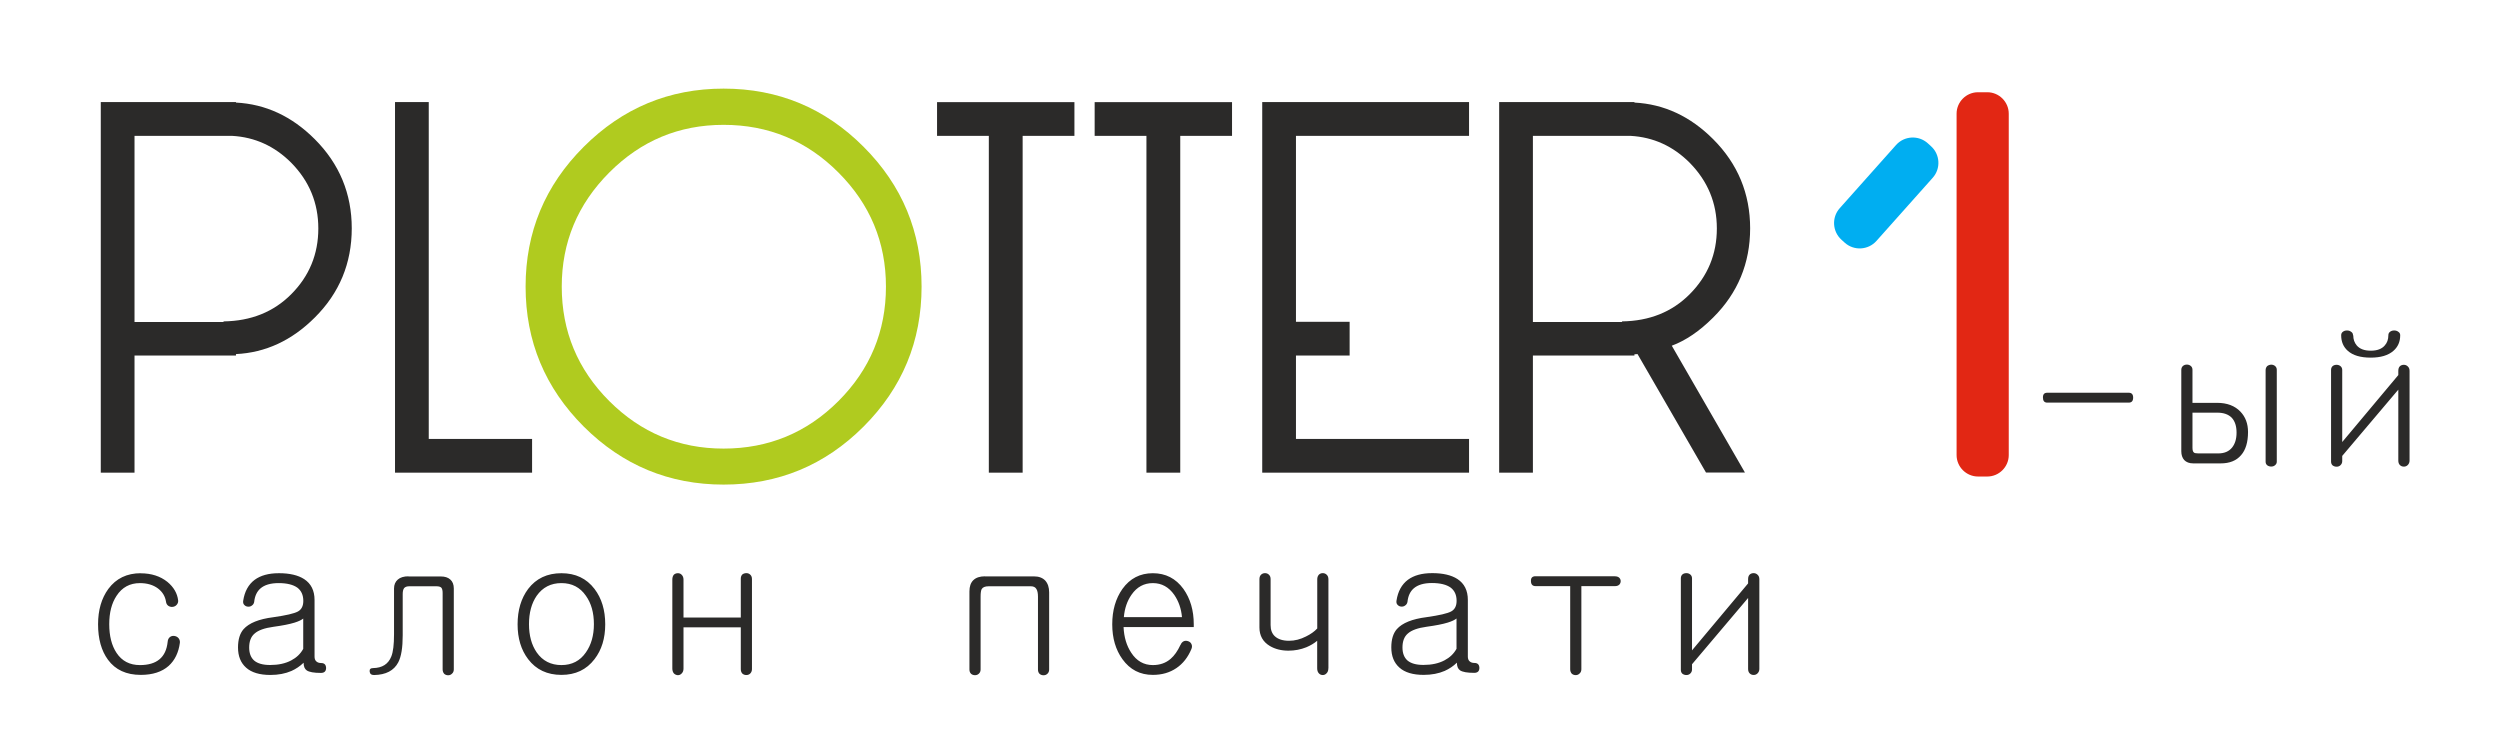
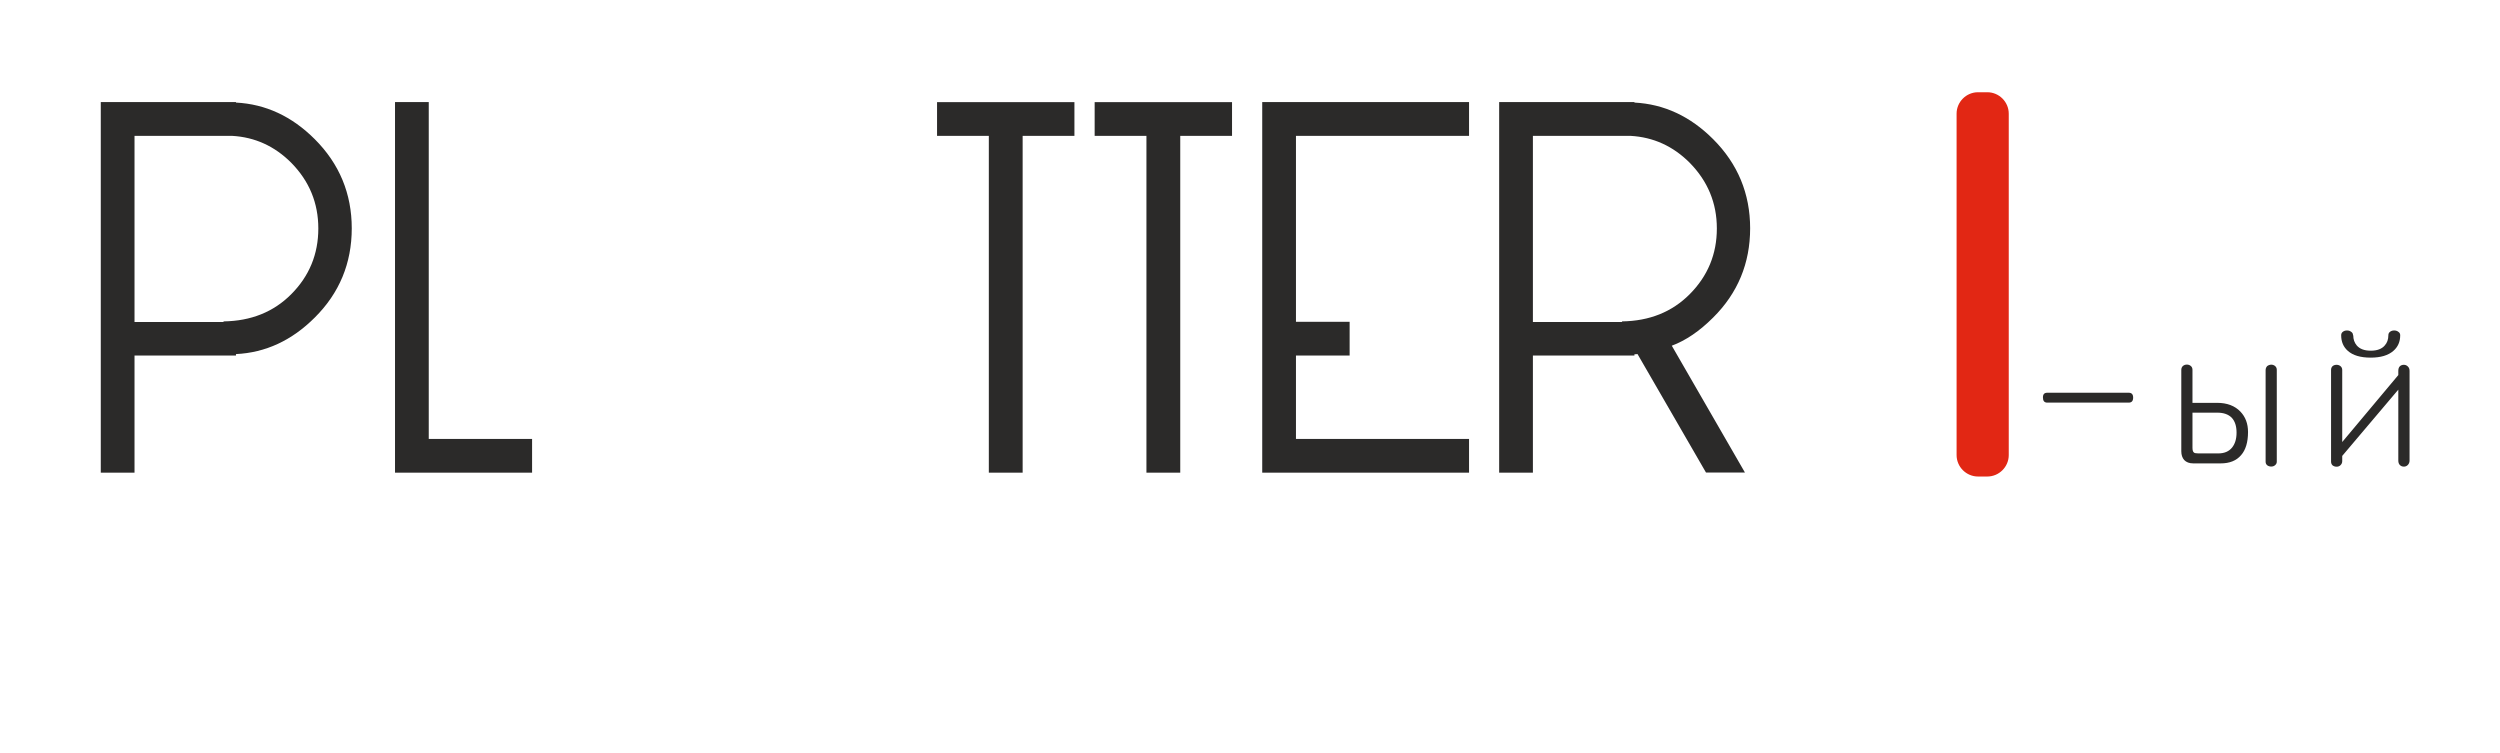
<svg xmlns="http://www.w3.org/2000/svg" xml:space="preserve" width="415mm" height="125mm" version="1.1" style="shape-rendering:geometricPrecision; text-rendering:geometricPrecision; image-rendering:optimizeQuality; fill-rule:evenodd; clip-rule:evenodd" viewBox="0 0 33120 9976">
  <defs>
    <style type="text/css">
   
    .fil5 {fill:none}
    .fil0 {fill:#00AEF1}
    .fil1 {fill:#E22714}
    .fil3 {fill:#2B2A29;fill-rule:nonzero}
    .fil2 {fill:#2B2A29;fill-rule:nonzero}
    .fil4 {fill:#B0CB1F;fill-rule:nonzero}
   
  </style>
  </defs>
  <g id="Слой_x0020_1">
-     <path class="fil0" d="M25538 1897l43 39c122,109 133,297 24,419l-746 837c-109,122 -297,133 -419,24l-43 -39c-122,-109 -133,-297 -24,-419l746 -837c109,-122 297,-133 419,-24z" />
    <path class="fil1" d="M26205 1222l123 0c156,0 284,128 284,284l0 4523c0,156 -128,284 -284,284l-123 0c-156,0 -284,-128 -284,-284l0 -4523c0,-156 128,-284 284,-284z" />
    <path class="fil2" d="M28201 5203l-1079 0c-39,0 -58,21 -57,64 0,44 19,67 57,67l1079 0c40,0 59,-22 59,-67 0,-43 -20,-64 -59,-64zm845 264l0 0 330 0c83,0 147,23 191,68 42,46 63,111 63,196 0,84 -20,149 -59,198 -42,52 -103,78 -184,78l-261 0c-33,0 -53,-4 -61,-12 -13,-10 -19,-31 -19,-64l0 -465zm969 650l0 0c0,19 7,35 21,47 15,11 32,17 53,17 19,0 36,-5 50,-17 16,-13 24,-28 24,-47l0 -1217c0,-22 -8,-39 -24,-52 -14,-11 -31,-17 -50,-17 -21,1 -38,8 -53,19 -14,15 -21,33 -21,55l0 1212zm-1117 -1216l0 0 0 1077c0,49 13,87 38,116 28,30 69,45 120,45l364 0c118,0 208,-36 270,-109 61,-69 92,-172 92,-307 0,-110 -34,-200 -101,-270 -74,-77 -177,-116 -307,-116l-328 0 0 -438c0,-22 -8,-40 -24,-52 -14,-11 -31,-17 -50,-17 -21,0 -38,6 -53,19 -14,13 -21,30 -21,52zm2275 -459l0 0c0,-21 -8,-36 -26,-47 -14,-11 -32,-17 -54,-17 -22,0 -40,6 -54,17 -16,11 -23,27 -23,47 0,85 29,154 88,206 67,60 168,90 303,90 132,0 233,-30 301,-90 60,-52 90,-121 90,-206 0,-21 -8,-36 -26,-47 -14,-11 -32,-17 -54,-17 -22,0 -40,6 -54,17 -16,11 -23,27 -23,47 0,55 -16,100 -48,135 -39,46 -101,69 -185,69 -86,0 -148,-24 -187,-71 -30,-36 -45,-80 -45,-132zm749 471l0 0c0,-25 -8,-45 -24,-59 -14,-14 -32,-21 -52,-21 -20,0 -38,6 -52,19 -15,15 -21,35 -21,62l0 55 -743 887 0 -954c0,-22 -8,-39 -24,-52 -14,-11 -31,-17 -50,-17 -21,0 -38,5 -53,17 -14,13 -21,30 -21,52l0 1212c0,22 7,40 21,52 15,11 32,17 53,17 19,0 36,-6 50,-19 16,-15 24,-33 24,-55l0 -69 743 -878 0 940c0,25 7,45 21,59 14,14 32,21 52,21 21,0 38,-7 52,-21 16,-16 24,-36 24,-59l0 -1188z" />
-     <path class="fil2" d="M1866 7594l0 0c-185,0 -328,69 -431,208 -91,125 -136,281 -136,469 0,194 44,350 131,469 98,134 243,201 435,201 156,0 280,-40 369,-119 82,-74 132,-177 149,-307 2,-24 -4,-44 -19,-62 -15,-16 -32,-25 -55,-28 -22,-3 -41,2 -57,14 -19,14 -29,36 -31,64 -11,104 -47,181 -109,232 -60,50 -146,76 -258,76 -136,0 -239,-54 -310,-161 -65,-98 -97,-225 -97,-381 0,-153 32,-278 97,-376 73,-112 176,-168 310,-168 96,0 176,24 239,71 60,46 95,104 106,175 3,24 13,42 31,55 17,11 36,16 57,14 22,-3 40,-12 52,-26 16,-17 23,-37 21,-59 -11,-95 -59,-177 -142,-246 -95,-76 -213,-114 -355,-114zm2150 1004l0 0c-36,65 -89,115 -158,151 -77,41 -170,61 -279,61 -96,0 -166,-20 -212,-59 -44,-39 -66,-97 -66,-172 0,-82 23,-144 71,-185 49,-44 132,-74 250,-90 118,-16 211,-34 279,-55 55,-17 94,-36 116,-54l0 402zm-324 -1004l0 0c-132,0 -239,29 -319,88 -82,62 -132,153 -151,275 -4,24 0,43 14,57 13,14 29,22 48,23 20,2 38,-3 52,-14 17,-11 27,-27 31,-47 8,-79 36,-139 83,-180 54,-47 134,-71 241,-71 111,0 193,21 249,61 52,40 78,98 78,175 0,68 -24,114 -71,140 -49,27 -158,52 -326,76 -191,24 -322,77 -395,159 -49,57 -73,137 -73,242 0,115 36,204 107,267 72,65 180,97 322,97 105,0 199,-18 279,-53 60,-27 113,-63 161,-109 0,49 14,83 42,102 33,22 95,33 187,33 46,0 69,-22 69,-67 -2,-43 -24,-64 -66,-64 -28,0 -50,-8 -66,-24 -14,-14 -21,-34 -21,-61l0 -750c0,-125 -46,-217 -138,-277 -81,-52 -192,-78 -334,-78zm1720 41l0 0c-61,0 -109,14 -142,43 -33,29 -50,68 -50,119l0 606c0,137 -12,235 -36,294 -40,101 -120,152 -242,154 -33,0 -48,15 -45,45 3,32 23,47 59,47 156,-3 263,-59 320,-168 40,-76 59,-195 59,-360l0 -544c0,-36 6,-63 19,-80 14,-16 37,-24 68,-24l359 0c32,0 53,6 66,19 11,13 17,36 17,69l0 1013c0,23 7,43 21,59 15,13 32,19 53,19 19,0 36,-7 50,-21 16,-14 24,-33 24,-57l0 -1072c0,-52 -16,-92 -47,-119 -30,-27 -72,-40 -125,-40l-429 0zm2026 -41l0 0c-188,0 -335,69 -441,208 -93,125 -140,281 -140,469 0,185 46,338 140,462 106,139 253,208 441,208 186,0 332,-69 438,-208 95,-123 142,-277 142,-462 0,-188 -47,-344 -142,-469 -106,-139 -252,-208 -438,-208zm0 131l0 0c139,0 247,56 324,168 71,99 106,225 106,376 0,150 -36,274 -106,374 -77,112 -185,168 -324,168 -140,0 -250,-56 -328,-168 -68,-99 -102,-224 -102,-374 0,-151 34,-277 102,-376 79,-112 188,-168 328,-168zm1469 -46l0 0 0 1177c0,27 7,49 21,66 15,14 32,22 53,23 19,0 36,-8 50,-23 16,-16 24,-37 24,-64l0 -547 759 0 0 554c0,24 7,44 21,59 15,13 32,19 53,19 19,0 36,-6 50,-19 16,-16 24,-36 24,-59l0 -1194c0,-25 -8,-45 -24,-59 -14,-13 -31,-19 -50,-19 -21,0 -38,6 -53,17 -14,14 -21,33 -21,57l0 514 -759 0 0 -502c0,-27 -8,-48 -24,-64 -14,-15 -31,-21 -50,-21 -21,0 -38,6 -53,19 -14,16 -21,38 -21,66zm4142 -44l0 0c-68,0 -120,17 -156,53 -33,33 -50,82 -50,147l0 1034c0,24 7,43 21,57 15,13 32,19 53,19 19,0 36,-6 50,-19 16,-14 24,-33 24,-57l0 -965c0,-49 5,-82 14,-99 14,-25 45,-38 92,-38l560 0c35,0 59,12 73,36 14,22 21,56 21,102l0 965c0,24 7,43 21,57 15,13 32,19 53,19 19,0 36,-6 50,-19 16,-14 24,-33 24,-57l0 -1022c0,-66 -17,-118 -52,-157 -35,-36 -84,-55 -149,-55l-649 0zm2590 908l0 0c-38,82 -81,143 -130,185 -63,55 -142,83 -236,83 -120,0 -216,-55 -286,-163 -62,-93 -96,-207 -102,-341l930 0 0 -36c0,-185 -46,-341 -137,-469 -101,-139 -236,-208 -405,-208 -169,0 -303,69 -403,208 -90,128 -135,284 -135,469 0,183 45,337 135,462 100,139 234,208 403,208 120,0 224,-30 312,-90 87,-59 153,-143 199,-253 10,-24 10,-46 0,-66 -8,-17 -21,-29 -40,-36 -21,-8 -40,-9 -59,-2 -21,9 -36,26 -45,50zm-750 -368l0 0c10,-115 44,-214 102,-297 71,-102 165,-153 282,-153 117,0 211,52 284,156 58,85 92,183 102,295l-769 0zm2710 679l0 0 0 -1179c0,-27 -8,-47 -23,-61 -14,-14 -32,-21 -52,-21 -21,0 -38,7 -52,21 -14,16 -21,36 -21,61l0 651c-38,41 -88,76 -149,106 -74,38 -149,57 -225,57 -82,0 -144,-20 -187,-59 -38,-35 -57,-84 -57,-149l0 -610c0,-25 -8,-45 -24,-59 -14,-13 -31,-19 -50,-19 -21,0 -38,7 -53,21 -14,14 -21,34 -21,59l0 639c0,109 46,191 138,246 69,41 152,62 246,62 84,0 162,-15 237,-45 57,-24 105,-53 144,-86l0 364c0,29 7,50 21,66 14,16 32,24 52,24 21,0 38,-8 52,-24 16,-16 23,-38 23,-66zm1696 -257l0 0c-36,65 -89,115 -158,151 -77,41 -170,61 -279,61 -96,0 -166,-20 -212,-59 -44,-39 -66,-97 -66,-172 0,-82 23,-144 71,-185 49,-44 132,-74 250,-90 118,-16 211,-34 279,-55 55,-17 94,-36 116,-54l0 402zm-324 -1004l0 0c-132,0 -239,29 -319,88 -82,62 -132,153 -151,275 -4,24 0,43 14,57 13,14 29,22 48,23 20,2 38,-3 52,-14 17,-11 27,-27 31,-47 8,-79 36,-139 83,-180 54,-47 134,-71 241,-71 111,0 193,21 249,61 52,40 78,98 78,175 0,68 -24,114 -71,140 -49,27 -158,52 -326,76 -191,24 -322,77 -395,159 -49,57 -73,137 -73,242 0,115 36,204 107,267 72,65 180,97 322,97 105,0 199,-18 279,-53 60,-27 114,-63 161,-109 0,49 14,83 42,102 33,22 95,33 187,33 46,0 69,-22 69,-67 -2,-43 -24,-64 -66,-64 -28,0 -50,-8 -66,-24 -14,-14 -21,-34 -21,-61l0 -750c0,-125 -46,-217 -138,-277 -81,-52 -192,-78 -334,-78zm2424 41l0 0 -1052 0c-42,0 -63,21 -61,64 0,44 21,67 61,67l459 0 0 1101c0,23 7,43 21,59 15,13 32,19 53,19 19,0 36,-7 50,-21 16,-14 24,-33 24,-57l0 -1101 447 0c24,0 43,-7 57,-21 11,-13 17,-28 17,-45 0,-17 -6,-32 -19,-45 -14,-13 -33,-19 -57,-19zm1913 39l0 0c0,-25 -8,-45 -24,-59 -14,-14 -32,-21 -52,-21 -20,0 -38,6 -52,19 -15,15 -21,35 -21,62l0 55 -743 887 0 -954c0,-22 -8,-39 -24,-52 -14,-11 -31,-17 -50,-17 -21,0 -38,5 -53,17 -14,13 -21,30 -21,52l0 1212c0,22 7,40 21,52 15,11 32,17 53,17 19,0 36,-6 50,-19 16,-15 24,-33 24,-55l0 -69 743 -878 0 940c0,25 7,45 21,59 14,14 32,21 52,21 21,0 38,-7 52,-21 16,-16 24,-36 24,-59l0 -1188z" />
    <path class="fil3" d="M2961 4266l0 -8c364,-5 663,-125 897,-360 240,-241 359,-532 359,-871 0,-337 -119,-627 -359,-871 -220,-220 -481,-339 -782,-356l-1294 0 0 2466 1180 0zm165 428l0 16 -1344 0 0 1552 -447 0 0 -4910 1791 0 0 7c393,20 741,182 1044,485 326,326 490,721 490,1181 0,463 -164,858 -490,1182 -304,304 -652,465 -1044,484zm2554 1121l1369 0 0 447 -1816 0 0 -4910 447 0 0 4462zm7868 -4015l0 4462 -448 0 0 -4462 -686 0 0 -447 1820 0 0 447 -686 0zm2088 0l0 4462 -448 0 0 -4462 -686 0 0 -447 1820 0 0 447 -686 0zm3826 -447l0 447 -2293 0 0 2463 711 0 0 447 -711 0 0 1105 2293 0 0 447 -2740 0 0 -4910 2740 0zm2026 2913l0 -8c364,-5 663,-125 897,-360 240,-241 360,-532 360,-871 0,-337 -120,-627 -360,-871 -220,-220 -481,-339 -783,-356l-1294 0 0 2466 1180 0zm205 425c-18,2 -32,3 -40,3l0 16 -1345 0 0 1552 -447 0 0 -4910 1792 0 0 7c392,20 740,182 1043,485 326,326 490,721 490,1181 0,463 -164,858 -490,1182 -179,179 -362,304 -548,373l969 1680 -516 0 -908 -1571z" />
-     <path class="fil4" d="M9586 1654c-590,0 -1094,210 -1514,631 -420,421 -630,925 -630,1512 0,591 210,1097 630,1517 420,419 924,629 1514,629 594,0 1102,-210 1521,-629 420,-420 630,-926 630,-1517 0,-587 -210,-1092 -630,-1512 -420,-421 -927,-631 -1521,-631zm1854 290c513,513 769,1131 769,1853 0,724 -256,1342 -769,1855 -512,512 -1130,768 -1854,768 -721,0 -1338,-256 -1852,-768 -513,-513 -771,-1131 -771,-1855 0,-723 257,-1340 771,-1853 514,-513 1131,-770 1852,-770 724,0 1342,257 1854,770z" />
-     <rect class="fil5" width="33120" height="9976" />
  </g>
</svg>